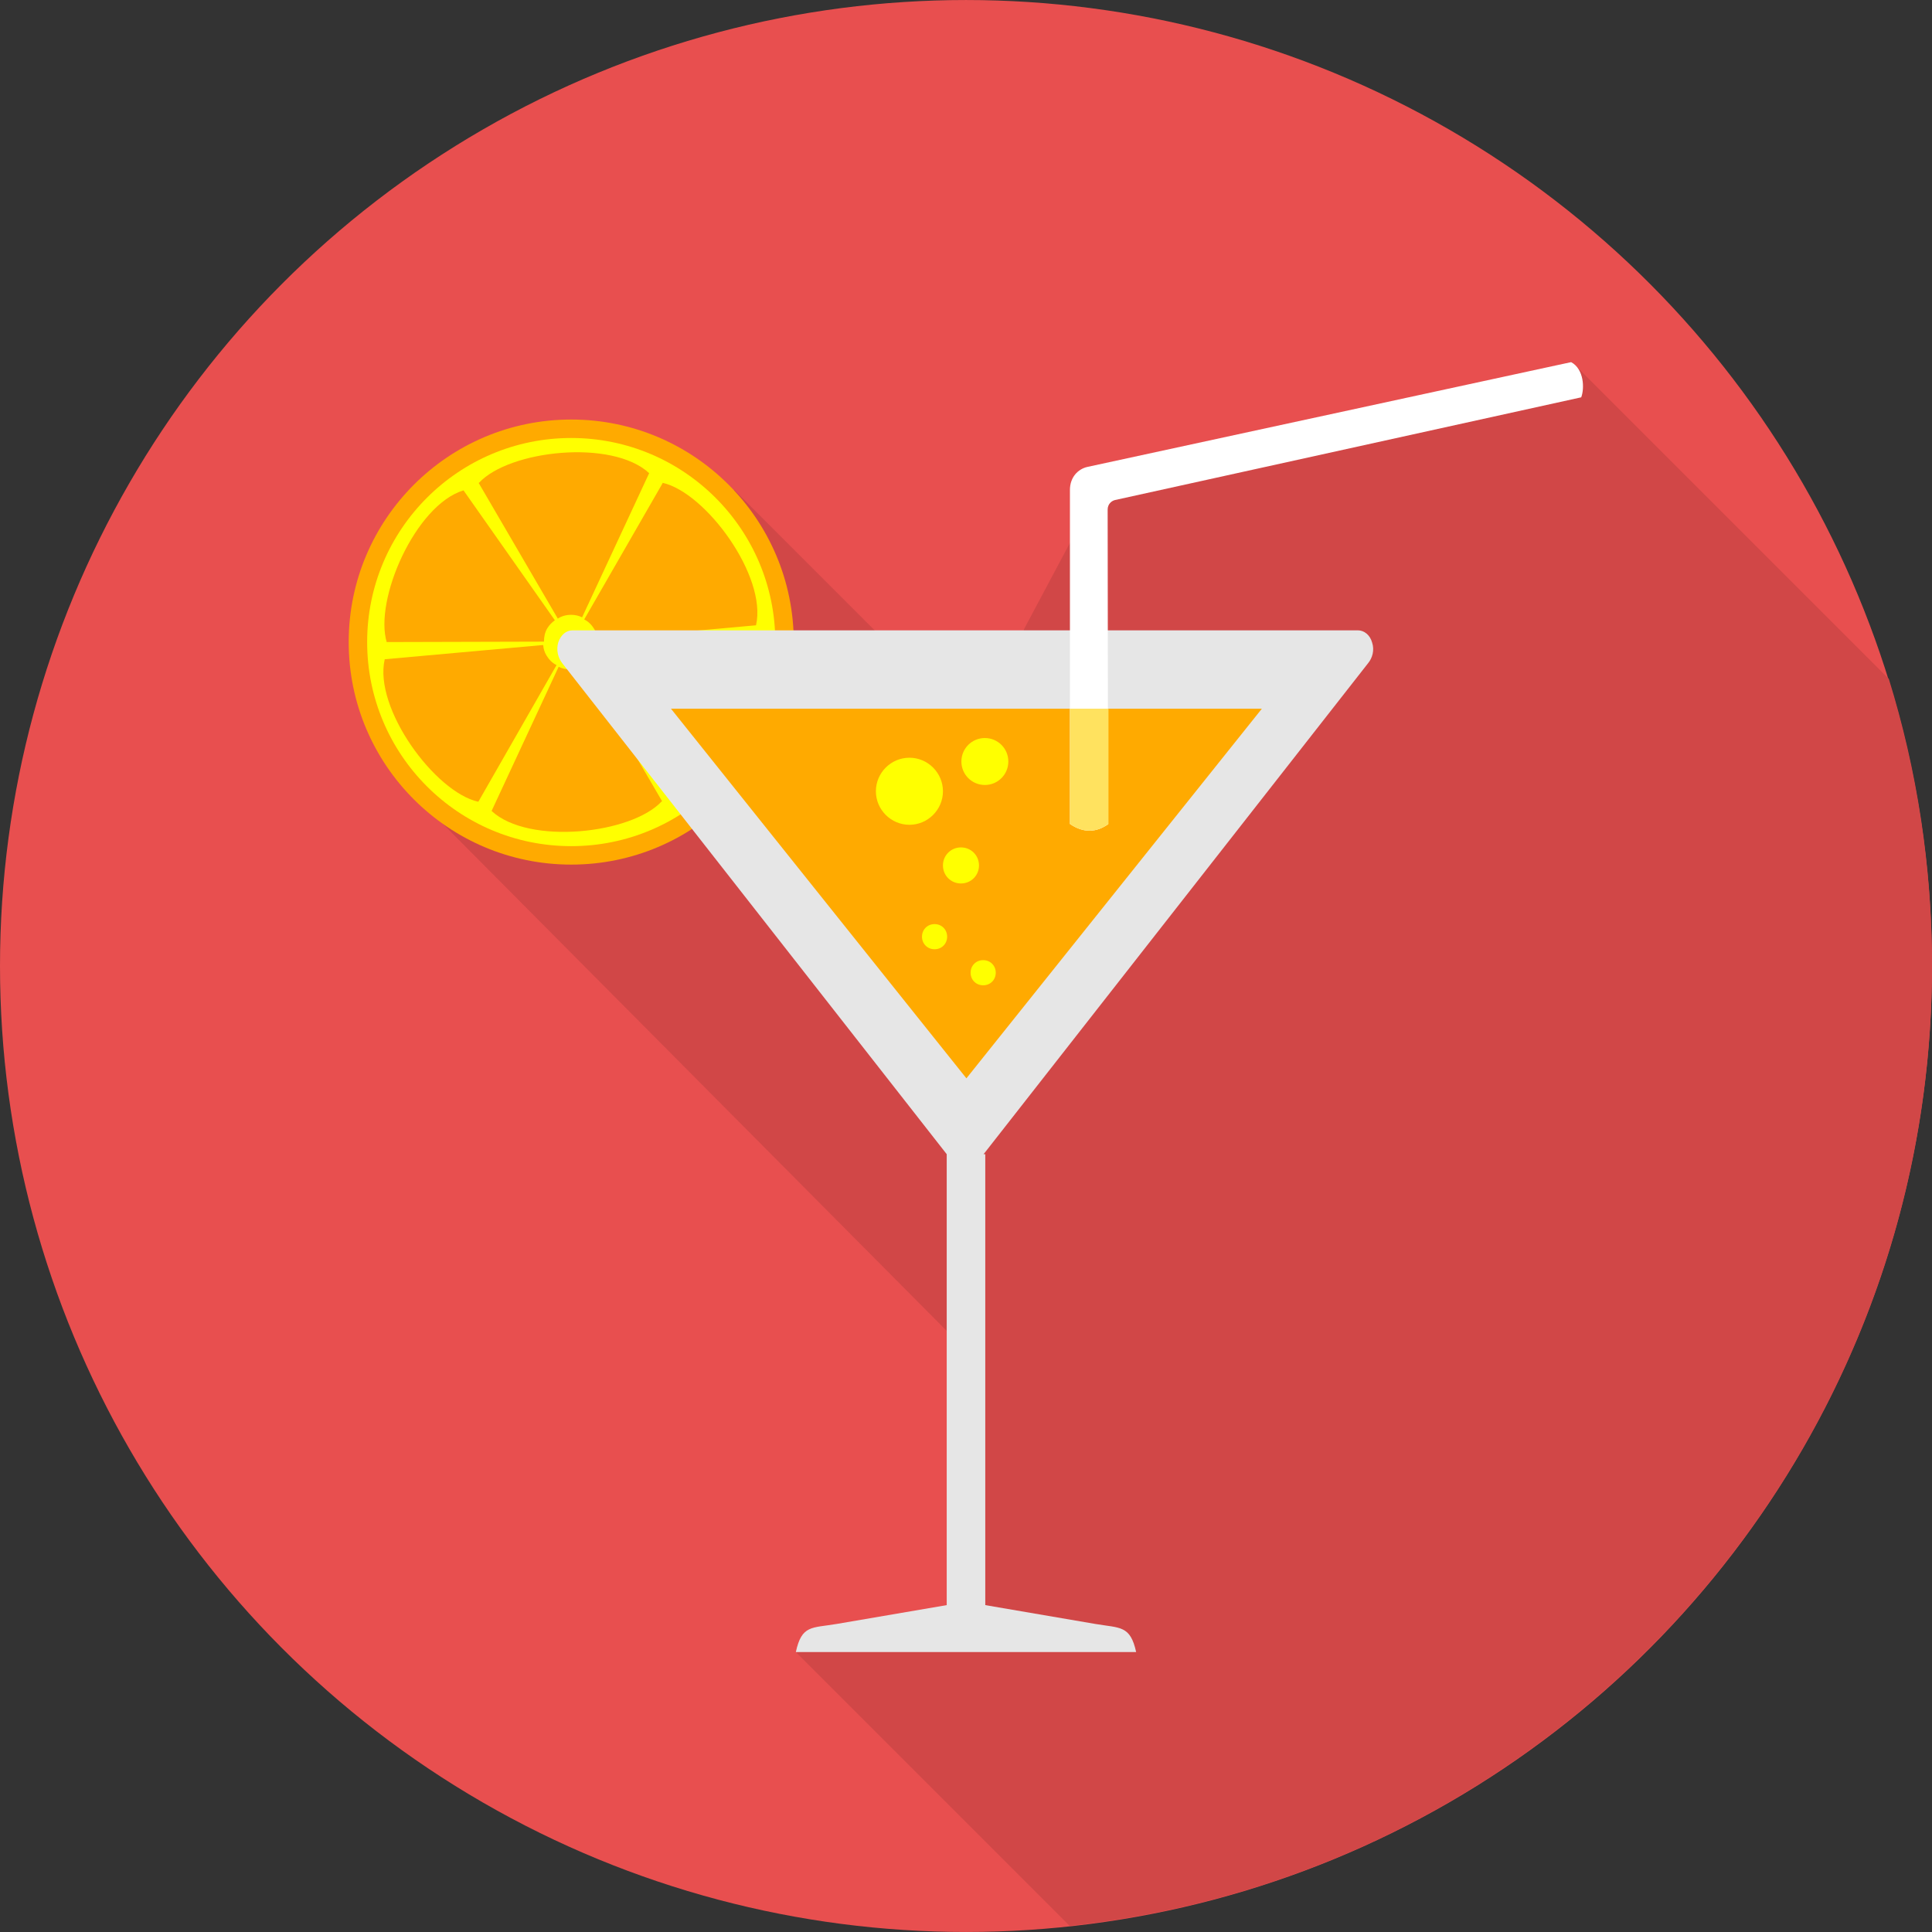
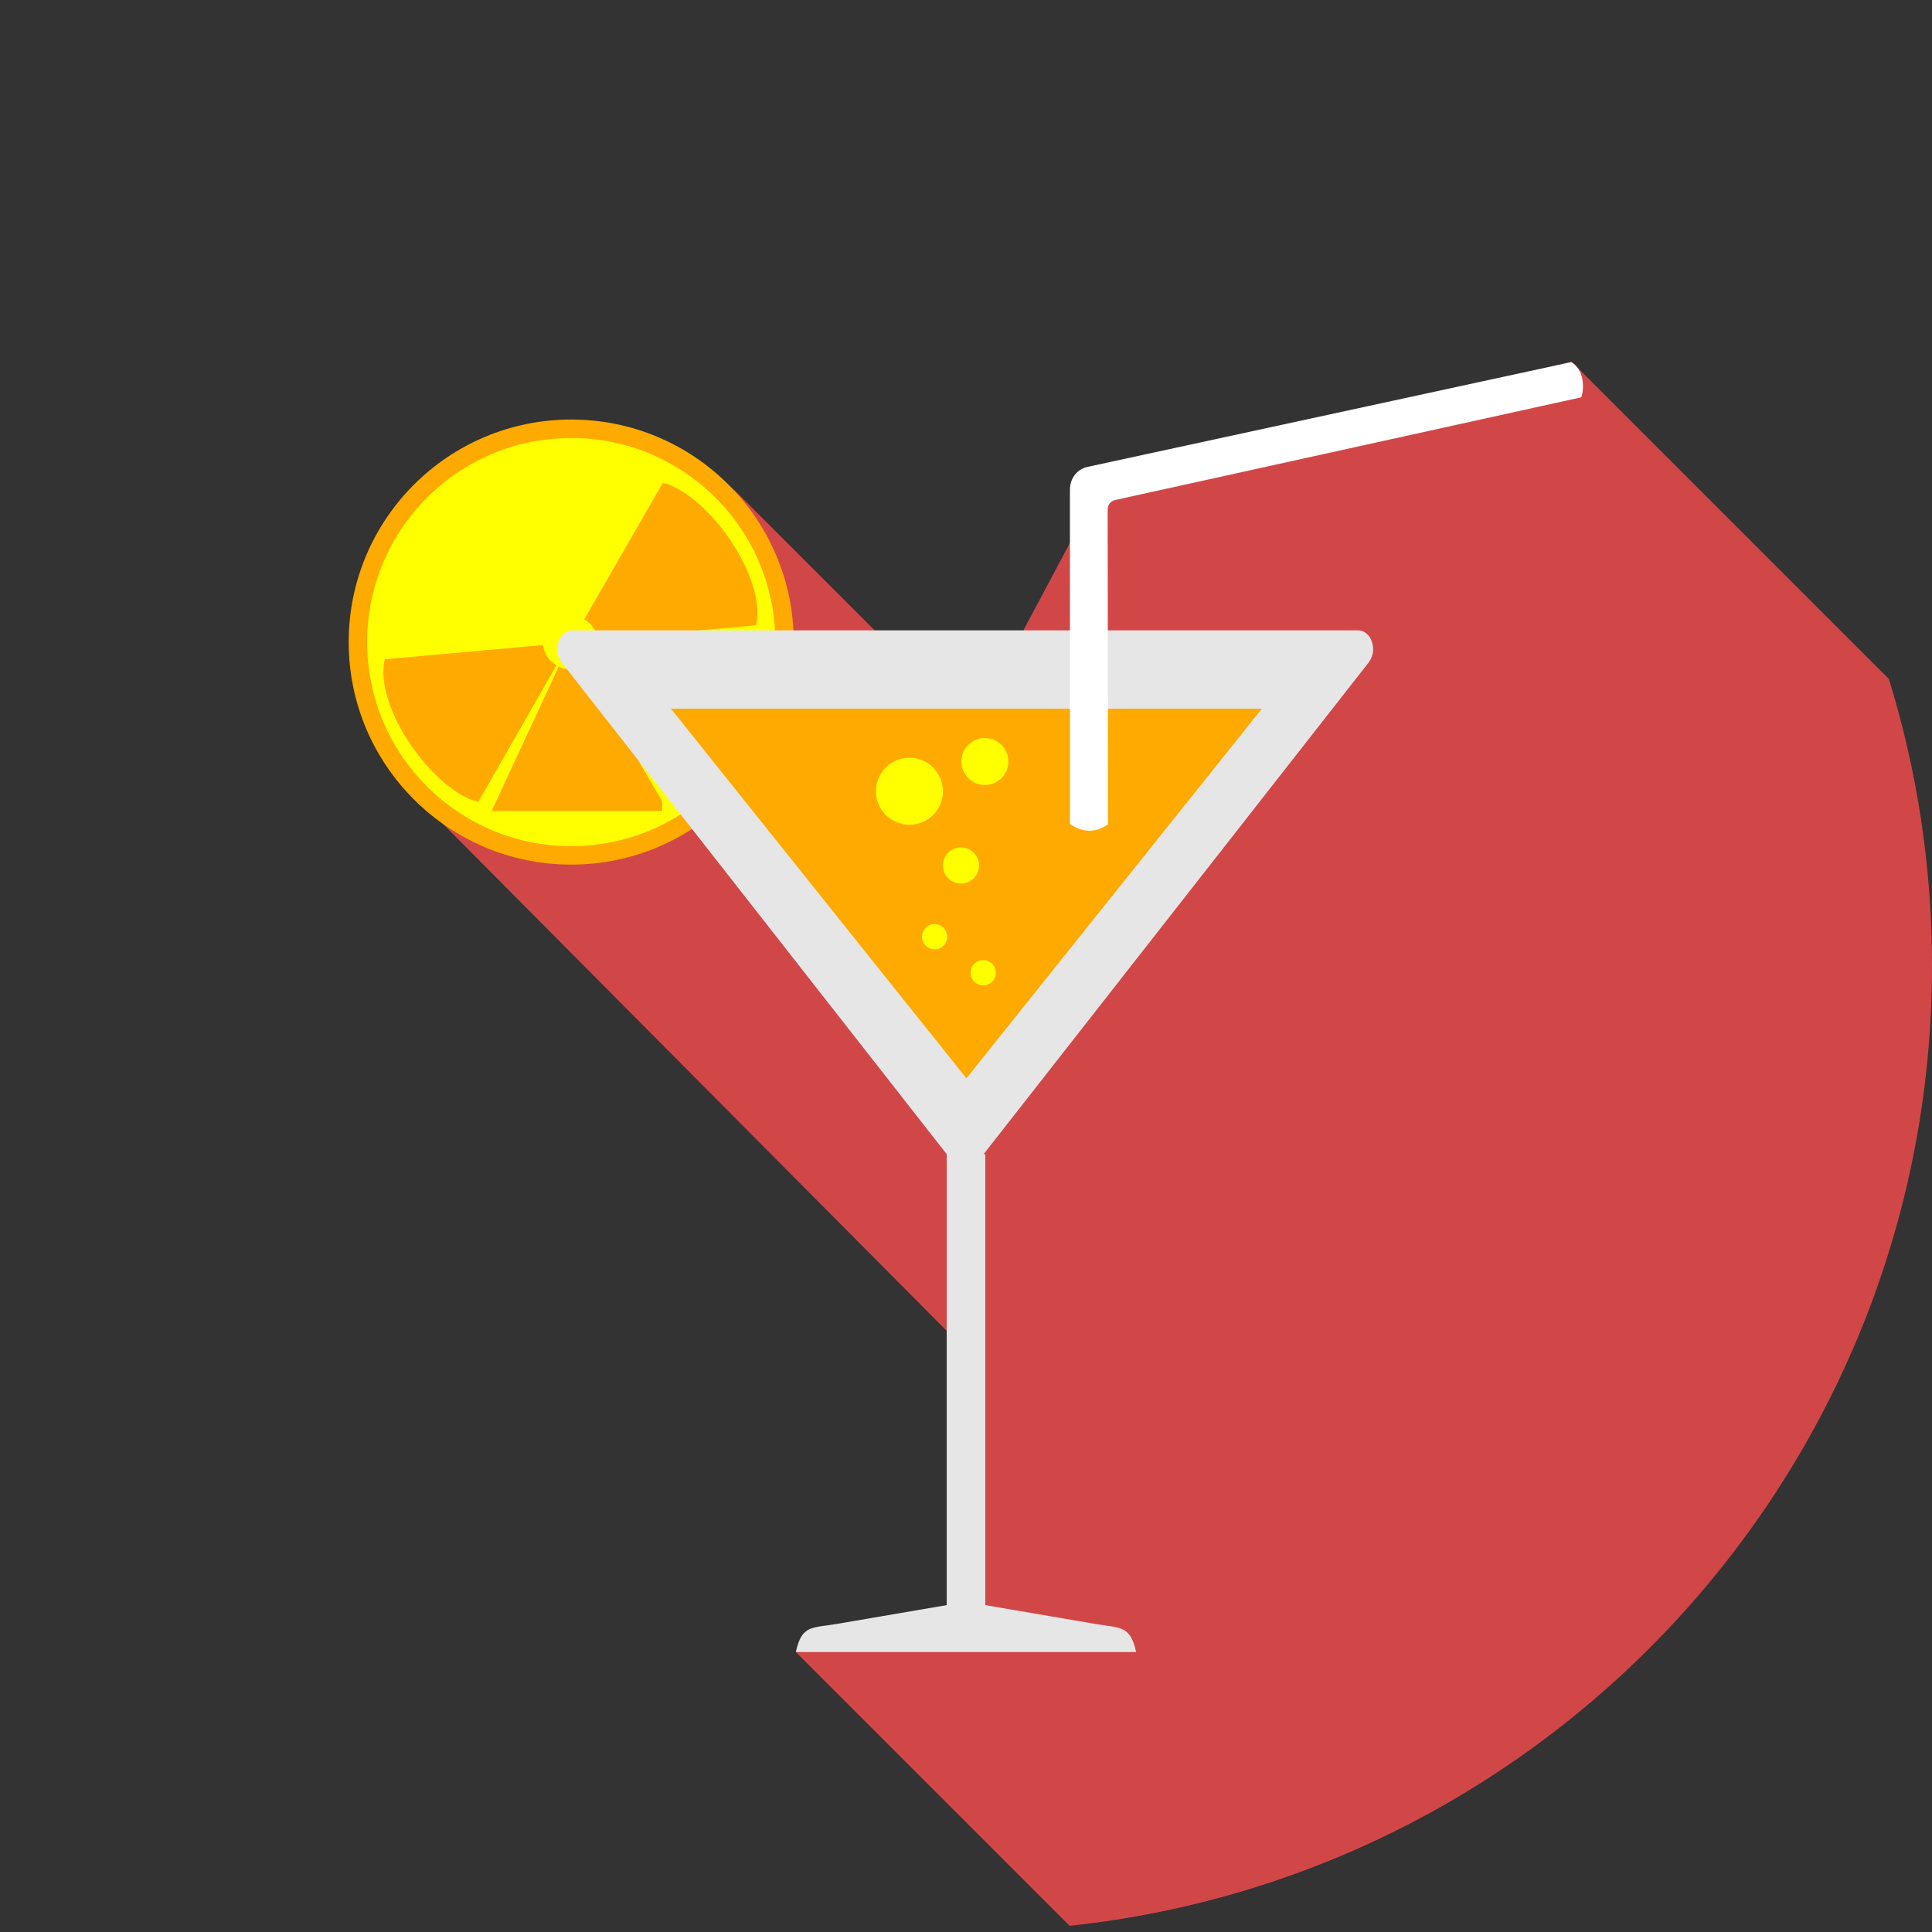
<svg xmlns="http://www.w3.org/2000/svg" height="800px" width="800px" version="1.1" id="Layer_1" viewBox="0 0 512.001 512.001" xml:space="preserve">
  <rect x="0" y="0" width="512.001" height="512.001" fill="#333333" stroke="none" />
-   <circle style="fill:#E84F4F;" cx="255.995" cy="256" r="255.995" />
  <path style="fill:#D14747;" d="M283.544,510.449l-72.524-72.524l45.536-7.33L257,358.849L117.172,218.132l77.411-88.295  l72.968,72.968l3.777-35.985l20.88-39.205L416.487,95.85l84.075,84.075c7.441,23.99,11.44,49.534,11.44,75.967  c0,132.053-99.956,240.673-228.345,254.445L283.544,510.449z" />
  <circle style="fill:#FFAA00;" cx="151.382" cy="170.155" r="58.974" />
  <circle style="fill:#FFFF00;" cx="151.382" cy="170.155" r="54.082" />
  <g>
-     <path style="fill:#FFAA00;" d="M126.833,127.95l20.991,35.985c0.999-0.666,2.221-0.999,3.554-0.999   c0.999,0,1.999,0.222,2.887,0.666l17.77-38.206c-9.774-9.107-37.095-6.109-45.092,2.554   C126.944,127.95,126.833,127.95,126.833,127.95z" />
-     <path style="fill:#FFAA00;" d="M102.511,170.153l41.648-0.111c0-1.221,0.222-2.443,0.888-3.554c0.555-0.888,1.221-1.555,1.999-2.11   l-24.212-34.429c-12.772,3.888-23.768,29.098-20.324,40.316L102.511,170.153L102.511,170.153z" />
    <path style="fill:#FFAA00;" d="M126.833,212.358l20.658-36.096c-1.11-0.555-1.999-1.444-2.665-2.554   c-0.555-0.888-0.777-1.777-0.888-2.776l-41.981,3.777c-2.998,12.994,13.327,35.207,24.767,37.762L126.833,212.358z" />
-     <path style="fill:#FFAA00;" d="M175.479,212.358l-20.991-35.985c-0.999,0.666-2.221,0.999-3.554,0.999   c-0.999,0-1.999-0.222-2.887-0.666l-17.77,38.206c9.774,9.107,37.095,6.109,45.092-2.554H175.479z" />
+     <path style="fill:#FFAA00;" d="M175.479,212.358l-20.991-35.985c-0.999,0.666-2.221,0.999-3.554,0.999   c-0.999,0-1.999-0.222-2.887-0.666l-17.77,38.206H175.479z" />
    <path style="fill:#FFAA00;" d="M199.913,170.264l-41.648,0.111c0,1.221-0.222,2.443-0.888,3.554   c-0.555,0.888-1.221,1.555-1.999,2.11l24.212,34.429c12.772-3.888,23.768-29.098,20.324-40.316L199.913,170.264L199.913,170.264z" />
    <path style="fill:#FFAA00;" d="M175.59,128.061l-20.769,36.096c1.11,0.555,1.999,1.444,2.665,2.554   c0.555,0.888,0.777,1.777,0.888,2.776l41.981-3.777c2.998-12.994-13.327-35.207-24.767-37.762L175.59,128.061L175.59,128.061z" />
  </g>
  <path style="fill:#E6E6E6;" d="M261.109,305.872v119.503l29.21,4.998c6.553,1.11,9.218,0.333,10.773,7.441h-45.092h-45.092  c1.555-7.219,4.221-6.331,10.773-7.441l29.209-4.998V305.872L149.046,175.817c-1.221-1.555-1.666-3.554-1.11-5.553  c0.666-1.999,2.11-3.22,3.777-3.22h104.066h104.066c1.666,0,3.22,1.221,3.777,3.22c0.666,1.999,0.111,4.11-1.11,5.553  L260.664,305.872H261.109z" />
  <path style="fill:#FFAA00;" d="M177.811,187.812l78.299,97.957l78.299-97.957H177.922L177.811,187.812L177.811,187.812z" />
  <path style="fill:#FFFFFF;" d="M293.761,218.355c-3.221,2.332-6.664,2.443-10.218,0v-73.301v-7.219v-7.996  c0-3.332,2.11-5.553,4.665-6.109l128.167-27.765c3.443,1.888,3.554,6.997,2.665,9.329l-123.502,27.21  c-0.999,0.222-1.999,1.11-1.999,2.554c0,27.654,0.111,55.643,0.111,83.297L293.761,218.355L293.761,218.355z" />
  <path style="fill:#FFFF00;" d="M247.67,244.899c1.888,0,3.332,1.444,3.332,3.332c0,1.888-1.444,3.332-3.332,3.332  s-3.332-1.444-3.332-3.332C244.339,246.342,245.782,244.899,247.67,244.899z M260.553,254.45c1.888,0,3.332,1.444,3.332,3.332  c0,1.888-1.444,3.332-3.332,3.332c-1.889,0-3.332-1.444-3.332-3.332C257.222,255.893,258.666,254.45,260.553,254.45z   M254.667,224.575c2.665,0,4.776,2.11,4.776,4.776c0,2.665-2.11,4.776-4.776,4.776c-2.666,0-4.776-2.11-4.776-4.776  S252.002,224.575,254.667,224.575z M241.006,200.807c4.887,0,8.885,3.999,8.885,8.885s-3.999,8.885-8.885,8.885  s-8.885-3.999-8.885-8.885S236.119,200.807,241.006,200.807z M260.998,195.587c3.443,0,6.22,2.776,6.22,6.22s-2.776,6.22-6.22,6.22  c-3.443,0-6.22-2.776-6.22-6.22S257.555,195.587,260.998,195.587z" />
-   <path style="fill:#FFE25F;" d="M293.761,187.812h-10.218v30.543c3.554,2.443,6.997,2.332,10.218,0  C293.761,208.137,293.761,198.03,293.761,187.812z" />
</svg>